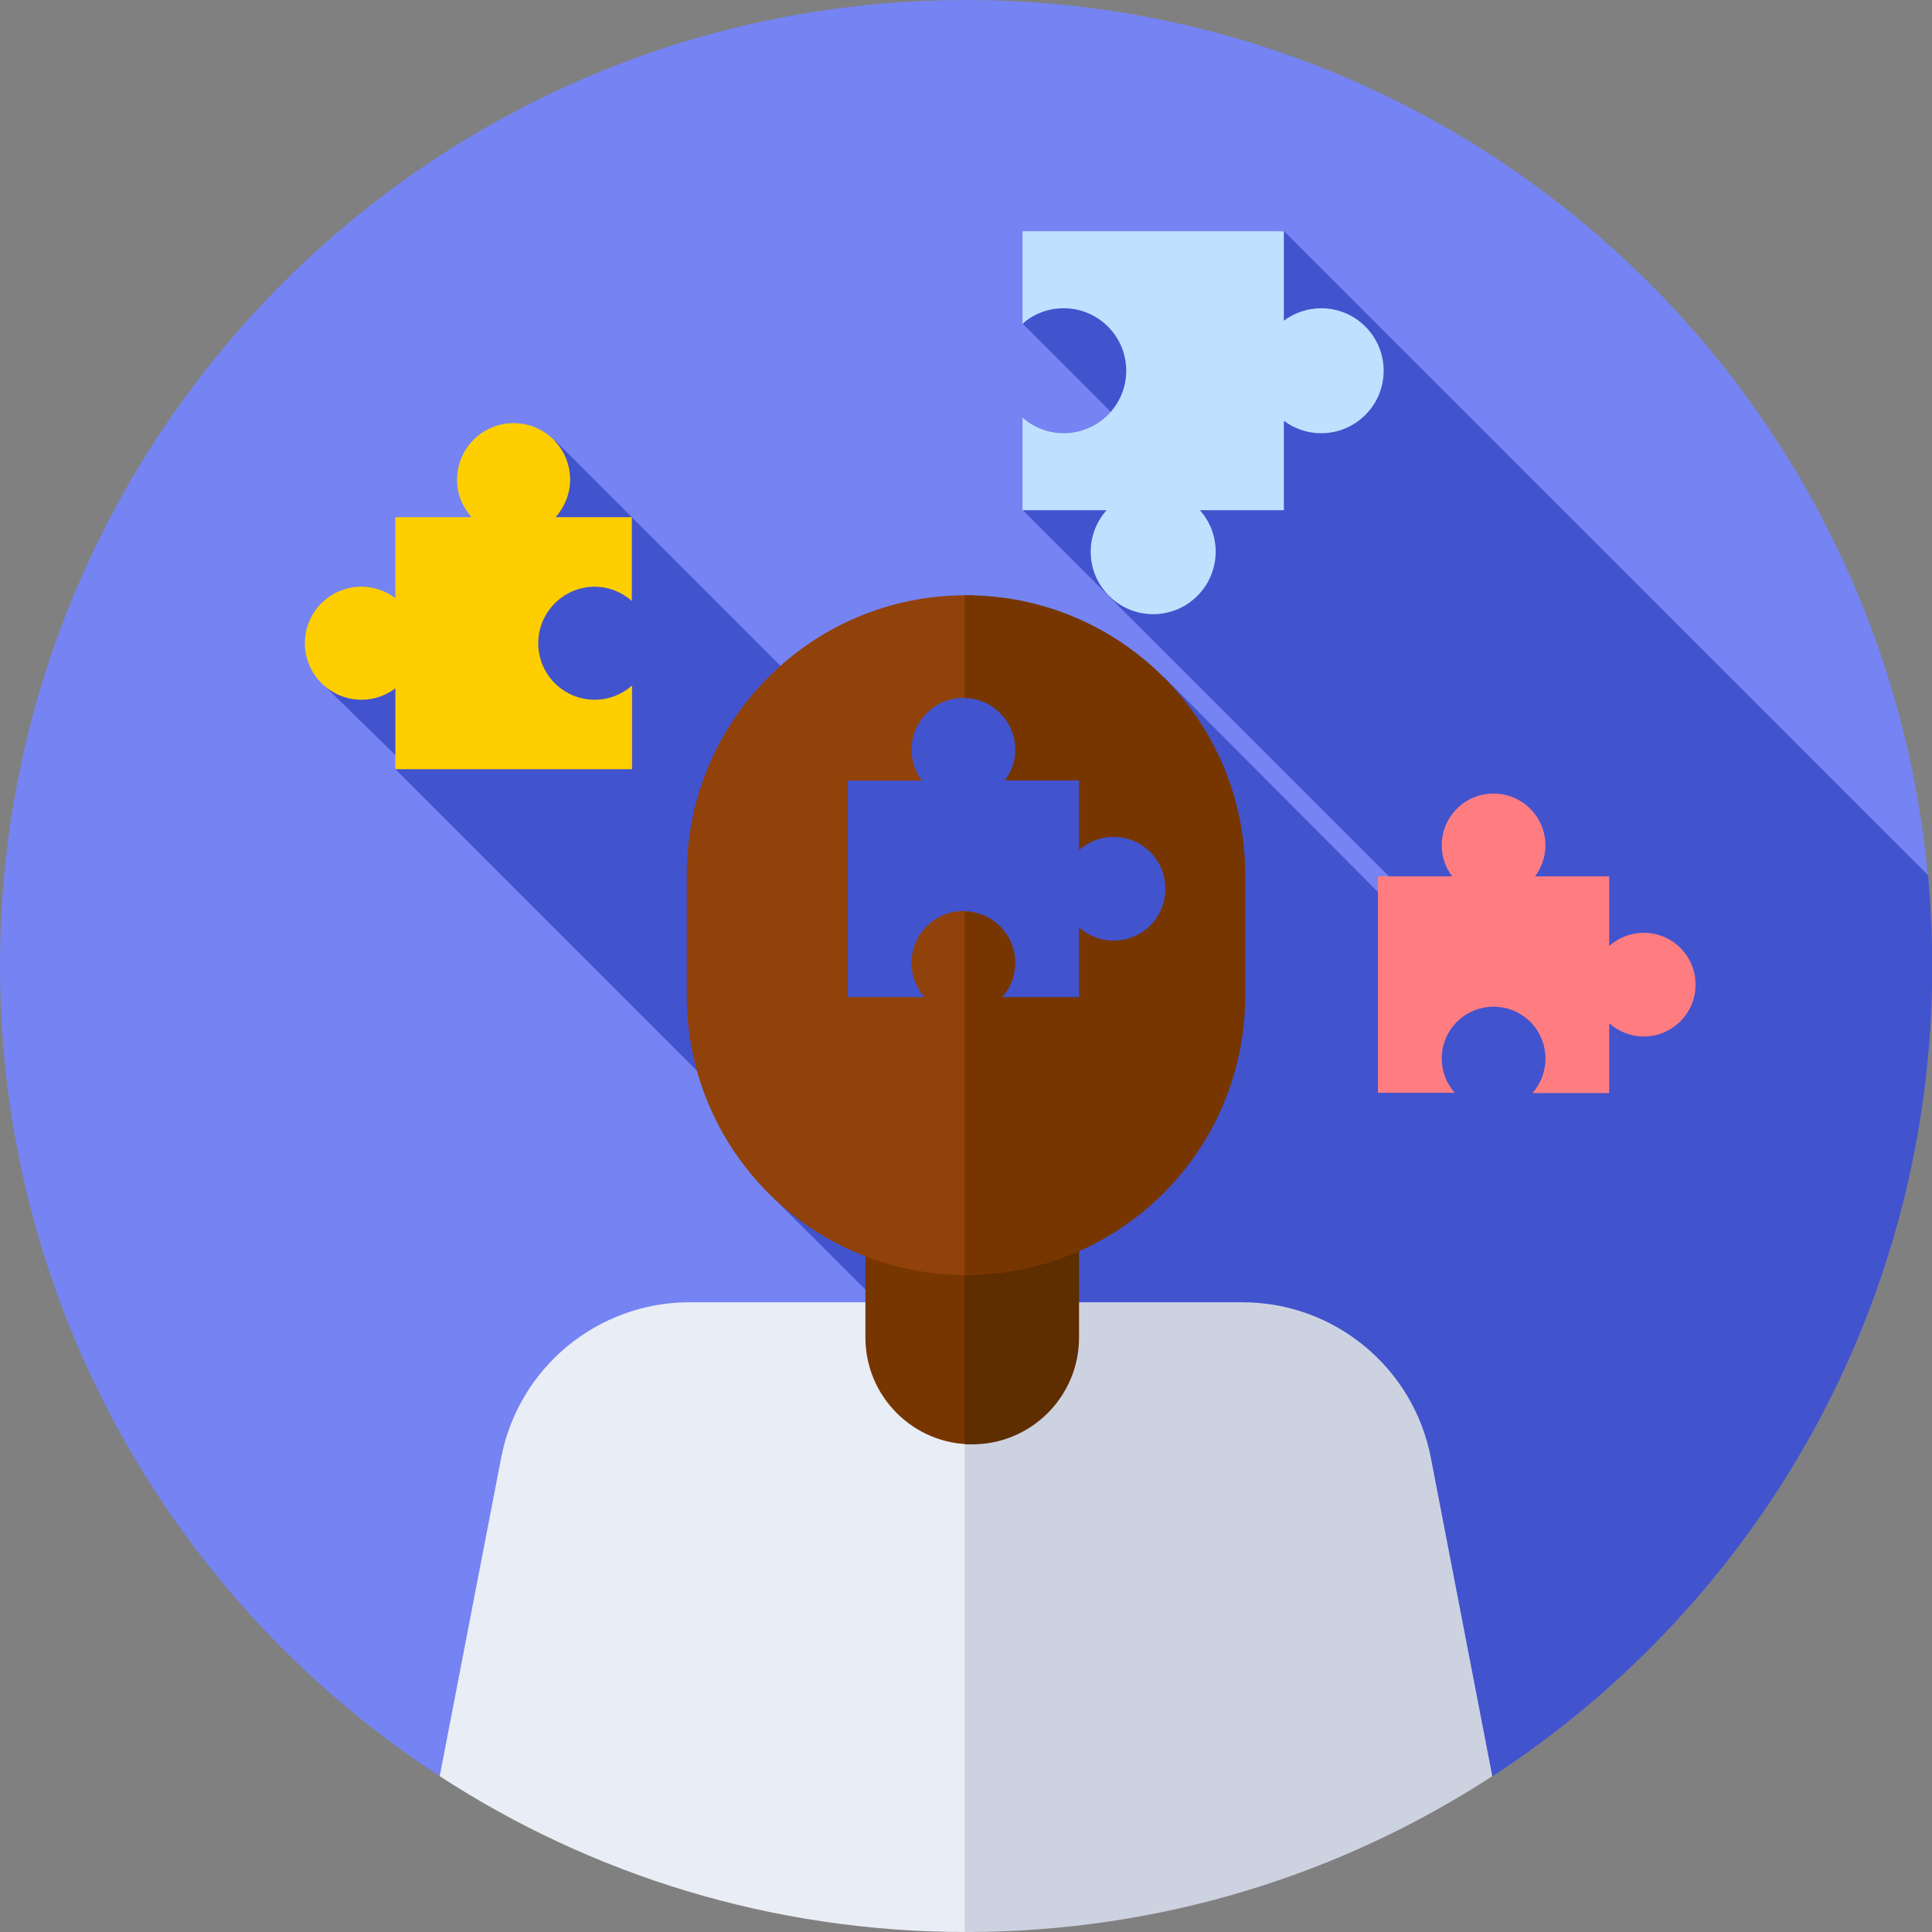
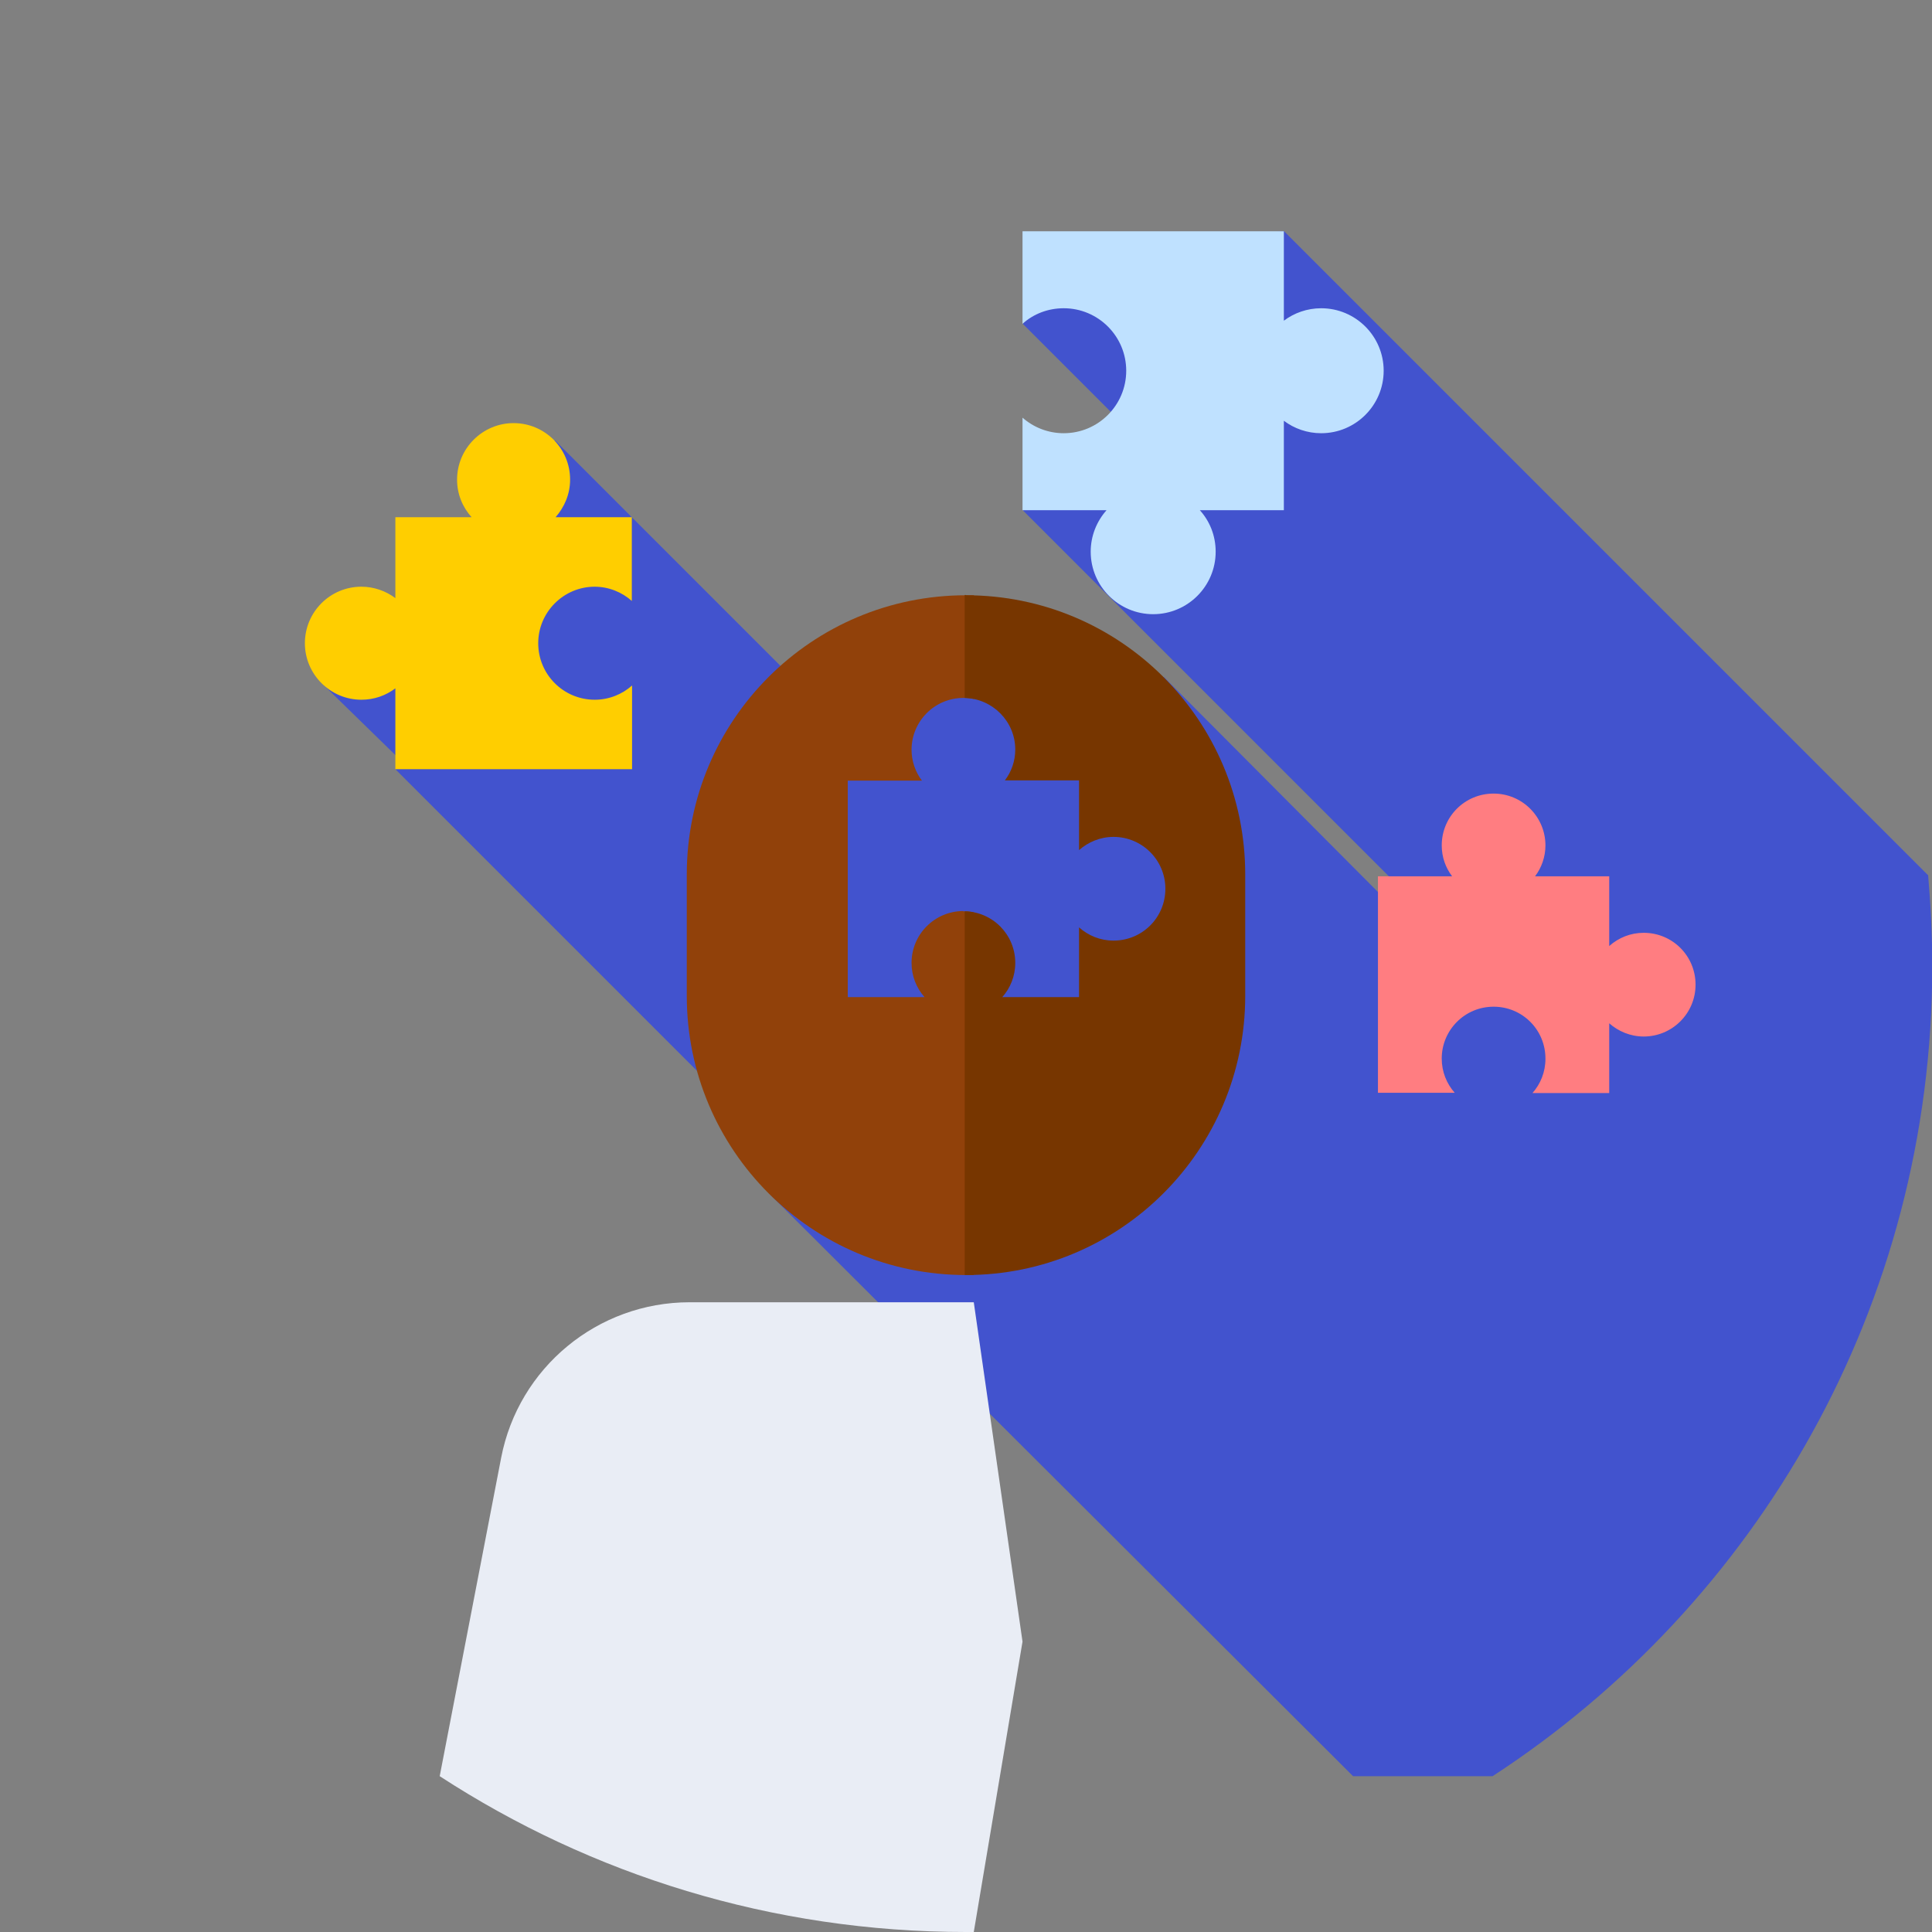
<svg xmlns="http://www.w3.org/2000/svg" id="Layer_1" data-name="Layer 1" viewBox="0 0 74.52 74.52">
  <rect x="0" y="0" width="74.52" height="74.52" fill="#808080" stroke="none" />
  <defs>
    <style>      .cls-1 {        fill: #91410a;      }      .cls-2 {        fill: #ffce00;      }      .cls-3 {        fill: #bfe1ff;      }      .cls-4 {        fill: #5e2d00;      }      .cls-5 {        fill: #4253ce;      }      .cls-6 {        fill: #ff7d81;      }      .cls-7 {        fill: #773600;      }      .cls-8 {        fill: #e9edf5;      }      .cls-9 {        fill: #cdd2e1;      }      .cls-10 {        fill: #7584f2;      }    </style>
  </defs>
-   <path class="cls-10" d="M16.96,68.51C6.75,61.86,0,50.35,0,37.26,0,16.68,16.68,0,37.26,0s37.26,16.68,37.26,37.26c0,13.09-6.75,24.6-16.96,31.25H16.96Z" />
  <path class="cls-5" d="M74.36,33.75l-24.83-24.83-7.56.64-2.52,2.93,4.3,4.3-4.3,2.89,15.24,15.24-.56.47-9.23-9.27-13.98.38-9.51-9.51-8.93,9.43,2.93,2.86-.15.4,15.31,15.31-.92,1.03,22.54,22.49h5.38c10.21-6.65,16.96-18.16,16.96-31.25,0-1.18-.06-2.35-.16-3.51h0Z" />
  <path class="cls-8" d="M26.6,50.23c-3.55,0-6.6,2.52-7.27,6l-2.37,12.28c5.84,3.8,12.81,6.01,20.3,6.01.1,0,.2,0,.3,0l1.88-11.2-1.88-13.09h-10.96Z" />
-   <path class="cls-9" d="M57.56,68.51l-2.37-12.28c-.67-3.48-3.72-6-7.27-6h-10.71v24.29s.03,0,.05,0c7.49,0,14.46-2.21,20.3-6.01h0Z" />
-   <path class="cls-7" d="M33.38,47.47v4.12c0,2.28,1.85,4.12,4.12,4.12.02,0,.04,0,.06,0l.53-4.39-.53-3.85h-4.18Z" />
-   <path class="cls-4" d="M37.21,47.47v8.23c.1,0,.19.01.29.01,2.28,0,4.12-1.85,4.12-4.12v-4.12h-4.41Z" />
  <path class="cls-2" d="M22.93,22.63c.55,0,1.06.21,1.44.55v-3.23h-2.94c.34-.39.56-.89.56-1.45,0-1.21-.98-2.18-2.18-2.18s-2.18.98-2.18,2.18c0,.56.21,1.06.56,1.45h-2.94v3.12c-.36-.27-.82-.44-1.31-.44-1.21,0-2.18.98-2.18,2.18s.98,2.18,2.18,2.18c.49,0,.94-.16,1.31-.44v3.12h9.13v-3.23c-.38.34-.89.55-1.44.55-1.21,0-2.18-.98-2.18-2.18s.98-2.18,2.18-2.18Z" />
  <path class="cls-3" d="M41.03,16.71c-.61,0-1.17-.23-1.59-.6v3.57h3.24c-.38.43-.61.99-.61,1.6,0,1.33,1.08,2.41,2.41,2.41s2.41-1.08,2.41-2.41c0-.62-.23-1.18-.61-1.6h3.24v-3.45c.4.3.9.48,1.44.48,1.33,0,2.41-1.08,2.41-2.41s-1.08-2.41-2.41-2.41c-.54,0-1.04.18-1.44.48v-3.45h-10.08v3.57c.42-.38.98-.6,1.59-.6,1.33,0,2.41,1.08,2.41,2.41s-1.08,2.41-2.41,2.41h0Z" />
  <path class="cls-1" d="M37.16,35.14c-1.1,0-2,.89-2,2,0,.51.19.97.5,1.32h-2.96v-8.35h2.86c-.25-.33-.4-.75-.4-1.19,0-1.1.89-2,2-2,.14,0,.27.01.4.04l.57-1.88-.57-2.12c-.1,0-.2,0-.3,0-5.95,0-10.77,4.82-10.77,10.77v4.68c0,5.95,4.82,10.77,10.77,10.77.1,0,.2,0,.3,0l.57-6.23-.57-7.76c-.13-.03-.26-.04-.4-.04h0Z" />
  <path class="cls-7" d="M37.26,22.95s-.03,0-.05,0v3.97c1.08.03,1.95.91,1.95,1.99,0,.45-.15.86-.4,1.19h2.86v2.69c.35-.31.82-.51,1.33-.51,1.1,0,2,.89,2,2s-.89,2-2,2c-.51,0-.97-.19-1.33-.51v2.69h-2.96c.31-.35.5-.81.5-1.32,0-1.09-.87-1.97-1.95-1.99v14.03s.03,0,.05,0c5.95,0,10.77-4.82,10.77-10.77v-4.68c0-5.95-4.82-10.77-10.77-10.77h0Z" />
  <path class="cls-6" d="M59.61,40.84c0,.51-.19.97-.5,1.32h2.96v-2.69c.35.31.82.51,1.33.51,1.1,0,2-.89,2-2s-.89-2-2-2c-.51,0-.97.19-1.33.51v-2.69h-2.86c.25-.33.4-.75.4-1.19,0-1.1-.89-2-2-2s-2,.89-2,2c0,.45.15.86.4,1.19h-2.86v8.35h2.96c-.31-.35-.5-.81-.5-1.32,0-1.1.89-2,2-2s2,.89,2,2h0Z" />
</svg>